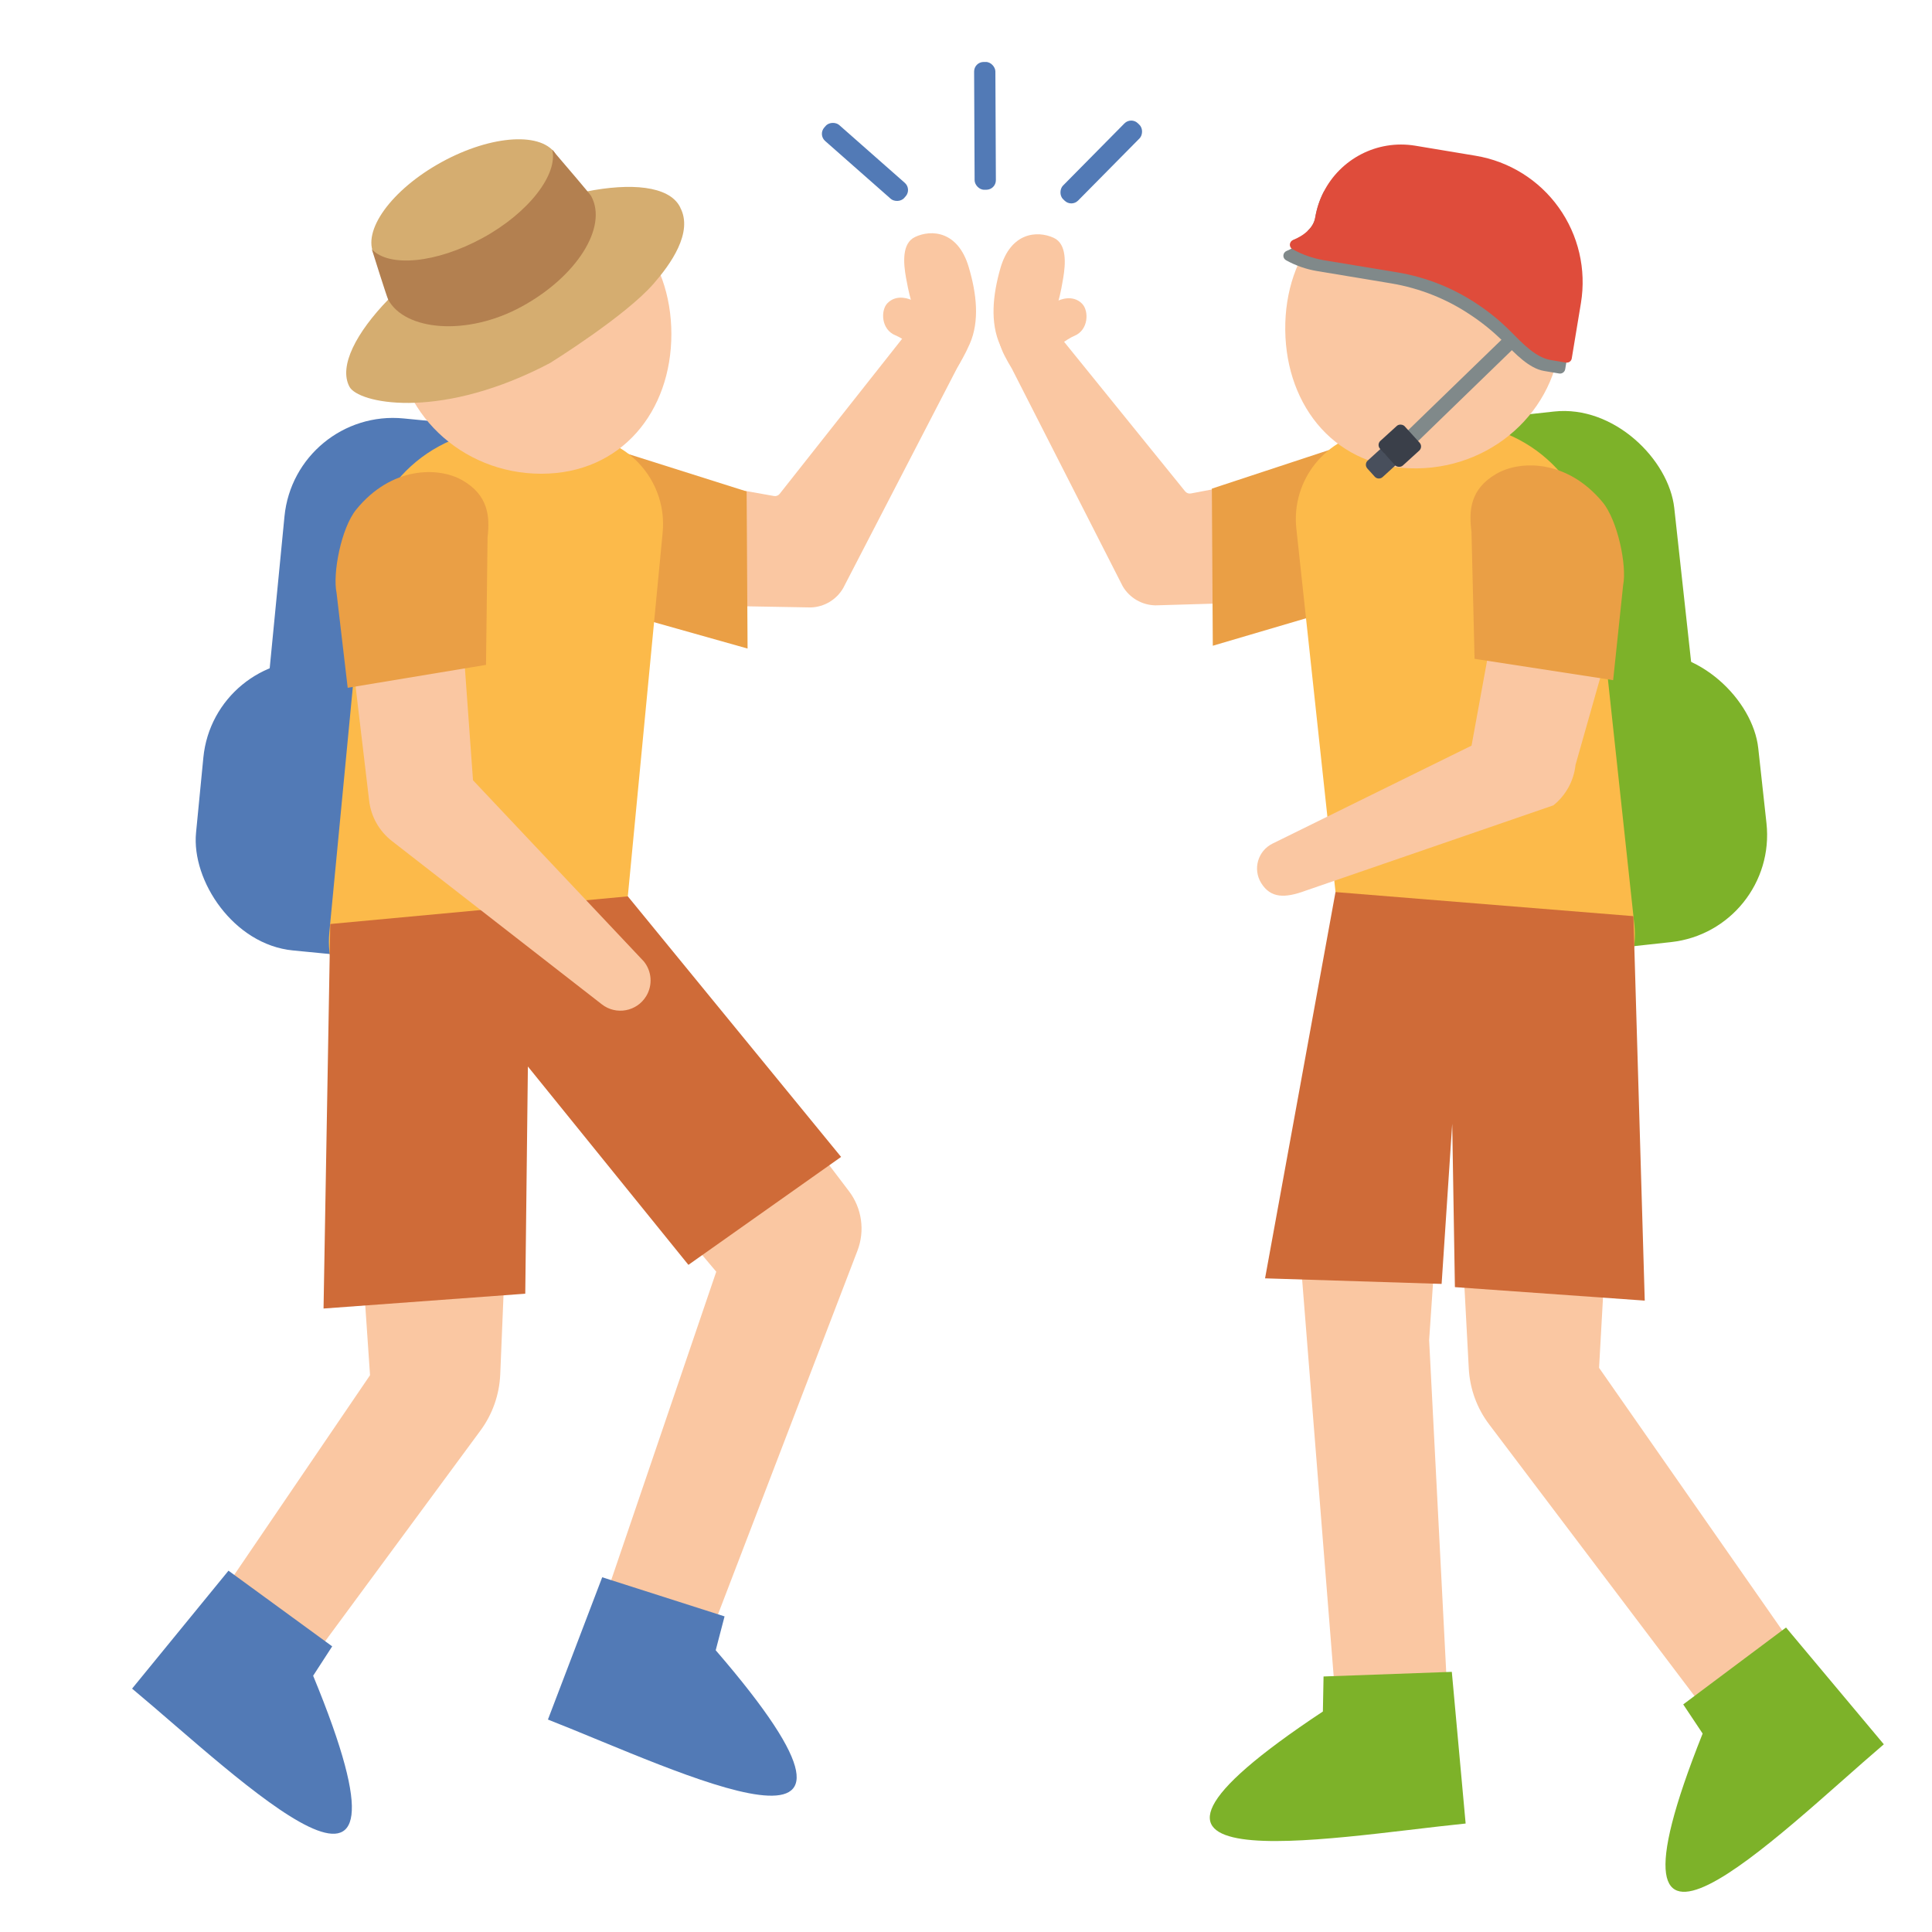
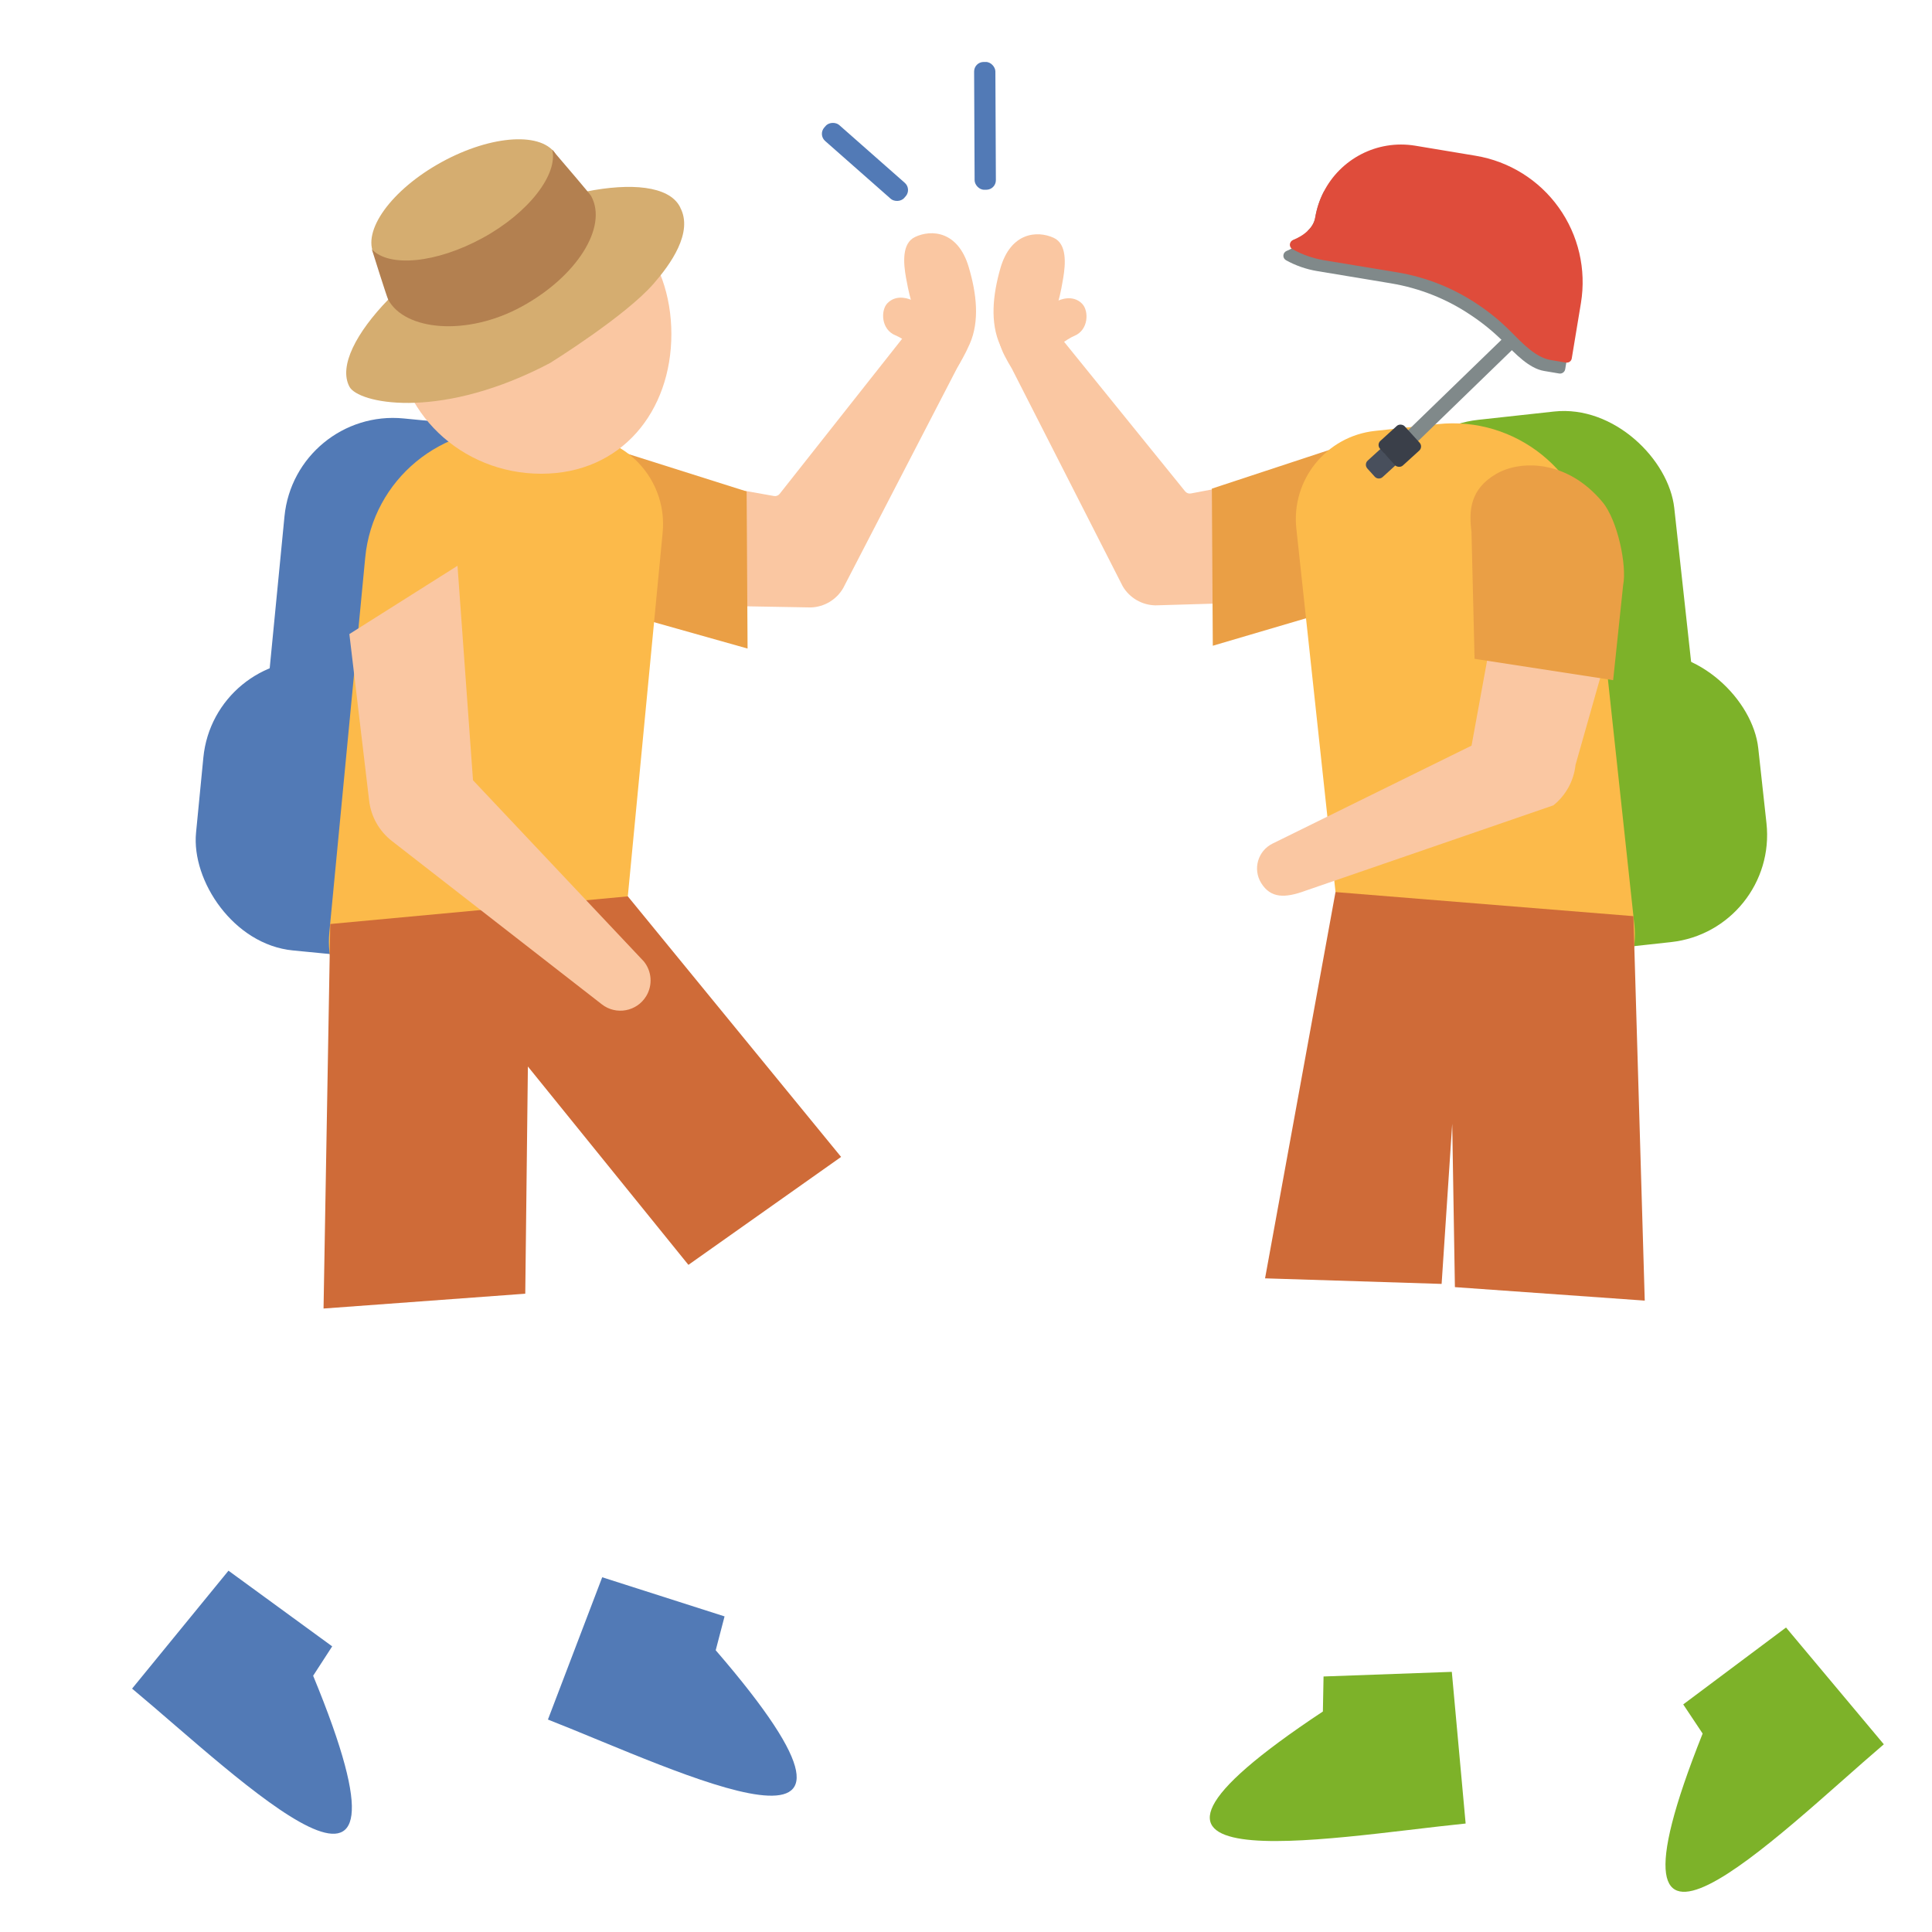
<svg xmlns="http://www.w3.org/2000/svg" id="Sign" viewBox="0 0 288 288">
  <g id="Vision">
    <g>
      <rect x="40.11" y="62.75" width="43.88" height="77.77" rx="16.26" ry="16.26" transform="translate(10.14 -5.54) rotate(5.56)" style="fill:#527ab6;" />
      <rect x="29.66" y="99.08" width="46.22" height="43.39" rx="16.07" ry="16.07" transform="translate(11.95 -4.55) rotate(5.56)" style="fill:#527ab6;" />
    </g>
    <path d="m87.81,69.04l27.57,4.9c.32.06.64-.07.84-.32l19.12-24.21c1.65-2.09,4.58-2.68,6.91-1.39h0c2.68,1.48,1.99,4.13.46,6.77l-17.02,32.88c-1,1.73-2.83,2.82-4.83,2.88l-31.33-.55" style="fill:#fac7a2;" />
    <polyline points="89.52 66.37 111.3 73.26 111.44 96.68 85.08 89.25" style="fill:#ea9f45;" />
-     <path d="m49.23,137.74c1.8,4.62,5.93,67.26,5.93,67.26l-32.31,47.5,12.34,10.17,36.43-49.42c1.8-2.44,2.82-5.35,2.95-8.38l2.11-51.04,30.09,35.74-19.65,57.69,18.64-3.3,22.06-57.53c1.14-2.98.66-6.33-1.27-8.87l-36.01-47.41-41.31,7.59Z" style="fill:#fac7a2;" />
    <path d="m73.17,63.93h9.4c7.3,0,13.22,5.92,13.22,13.22v70.06c0,4.47-3.63,8.11-8.11,8.11h-21.57c-7.78,0-14.1-6.32-14.1-14.1v-56.14c0-11.67,9.48-21.15,21.15-21.15Z" transform="translate(10.78 -6.54) rotate(5.47)" style="fill:#fcba4a;" />
    <polyline points="78.69 158.98 102.62 188.55 125.38 172.46 93.59 133.62 49.23 137.74 48.23 195.06 78.3 192.85 78.74 154.79" style="fill:#cf6b38;" />
    <path d="m52.08,94.52l2.95,24.85c.28,2.37,1.5,4.52,3.38,5.99l31.3,24.35c2.12,1.66,5.22,1.09,6.62-1.22h0c.99-1.63.84-3.72-.37-5.19l-25.45-26.99-2.31-31.97" style="fill:#fac7a2;" />
-     <path d="m50.17,88.38l1.66,14.15,20.62-3.42.23-18.98c.37-3.17.11-6.33-3.78-8.55-3.57-2.03-10.57-2.06-15.8,4.38-2.24,2.75-3.54,9.53-2.93,12.42Z" style="fill:#ea9f45;" />
    <path d="m100.08,49.78c.01,11.5-7.41,20.83-19.38,20.84-11.97.01-21.69-9.3-21.7-20.8-.01-11.5,9.69-20.83,21.66-20.84,11.97-.01,19.41,9.3,19.42,20.8Z" style="fill:#fac7a2;" />
    <path d="m108.01,240.95l-1.32,5.05c31.14,36.08-5.57,17.96-25.01,10.33l8.09-21.21,18.23,5.83Z" style="fill:#527ab6;" />
    <path d="m49.52,245.42l-2.84,4.38c18.18,44.05-10.95,15.29-26.99,1.92l14.37-17.58,15.46,11.28Z" style="fill:#527ab6;" />
    <g>
      <path d="m101.41,30.91s-.03-.04-.05-.06c-.01-.02-.01-.05-.03-.07-1.66-3.08-7.32-3.55-13.97-2.22l-29.5,16.11c-4.71,4.87-7.42,9.91-5.76,12.99,1.29,2.4,12.8,4.96,28.56-2.86.02,0-.06,0,0,0,.28-.15.63-.32.91-.47.16-.08.31-.16.46-.24,0,0,11.17-6.93,15.41-11.81,2.47-2.83,5.96-7.63,3.95-11.36Z" style="fill:#d5ad70;" />
      <ellipse cx="69.38" cy="30.6" rx="15.47" ry="7.35" transform="translate(-6.17 37.09) rotate(-28.71)" style="fill:#d5ad70;" />
      <path d="m88.15,29.26c-.16-.3-4.1-4.91-5.38-6.4-.06-.1-.17-.25-.45-.56.89,3.65-3.45,9.39-10.37,13.17-6.92,3.78-13.96,4.42-16.52,1.69,0,0,0,0,0,0,0,0,0,0,0,0,.11.38,2.25,7.16,2.44,7.51,2.48,4.6,11.69,5.52,19.9,1.03,8.21-4.48,12.85-11.84,10.37-16.44Z" style="fill:#b38050;" />
    </g>
    <g>
      <rect x="208.3" y="61.73" width="43.88" height="77.77" rx="16.26" ry="16.26" transform="translate(470.06 175.57) rotate(173.75)" style="fill:#7db229;" />
      <rect x="216.64" y="97.95" width="46.22" height="43.39" rx="16.07" ry="16.07" transform="translate(491.09 212.47) rotate(173.75)" style="fill:#7db229;" />
    </g>
    <path d="m205.03,68.33l-27.51,5.23c-.32.06-.64-.06-.85-.31l-19.41-23.98c-1.68-2.07-4.61-2.63-6.93-1.31h0c-2.66,1.51-1.06,4.37.51,7l16.53,32.45c1.02,1.72,2.86,2.79,4.86,2.83l31.32-.92" style="fill:#fac7a2;" />
    <polyline points="202.34 65.69 180.65 72.84 180.79 96.26 207.06 88.52" style="fill:#ea9f45;" />
-     <path d="m243.49,136.57c-1.75,4.64-5.12,67.33-5.12,67.33l32.87,47.11-12.22,10.31-37.02-48.97c-1.83-2.41-2.89-5.32-3.05-8.34l-2.72-51.02-3.19,46.78,3.24,62.98-16.62-2.19-5.68-71.42c-1.18-2.96-.74-6.32,1.16-8.88l6.94-50.78,41.4,7.1Z" style="fill:#fac7a2;" />
    <path d="m210.69,63.05h21.57c4.47,0,8.11,3.63,8.11,8.11v70.06c0,7.3-5.92,13.22-13.22,13.22h-9.4c-11.67,0-21.15-9.48-21.15-21.15v-56.14c0-7.78,6.32-14.1,14.1-14.1Z" transform="translate(447.36 193.45) rotate(173.85)" style="fill:#fcba4a;" />
    <polyline points="217.08 158.44 214.9 191.39 188.58 190.56 199.08 132.98 243.49 136.57 245.18 193.88 216.88 191.87 216.24 152.99" style="fill:#cf6b38;" />
    <path d="m240.54,94.01l-5.68,20.01c-.25,2.37-1.44,4.54-3.3,6.03l-36.93,12.72c-3.09,1.14-5.21,1.15-6.63-1.14h0s0,0,0,0c-1.28-2.08-.49-4.8,1.7-5.88l29.66-14.6,4.96-27.12" style="fill:#fac7a2;" />
    <path d="m241.96,87.22l-1.49,14.17-20.66-3.18-.46-18.97c-.41-3.16-.19-6.33,3.68-8.59,3.54-2.08,10.54-2.19,15.85,4.19,2.27,2.73,3.66,9.48,3.08,12.38Z" style="fill:#ea9f45;" />
-     <path d="m191.59,49.22c.13,11.5,7.66,20.73,19.63,20.6,11.97-.13,21.57-9.56,21.45-21.06-.13-11.5-9.94-20.71-21.91-20.58-11.97.13-19.3,9.53-19.17,21.03Z" style="fill:#fac7a2;" />
    <path d="m191.31,38.08c-.02.3.14.56.39.71,1.44.8,3.02,1.35,4.65,1.62l11.02,1.83c4.27.72,8.34,2.33,11.92,4.76,1.77,1.17,3.42,2.53,4.92,4.04,1.7,1.71,3.73,3.89,5.98,4.26l2.25.38c.41.06.81-.22.88-.64l.17-1.01,1.2-7.27c.83-4.98-.35-10.1-3.29-14.2-2.94-4.12-7.4-6.89-12.4-7.71l-9.01-1.5c-5.05-.85-9.9,1.36-12.68,5.28-.59,1.15-1.01,2.41-1.24,3.75-.13.81-.55,1.47-1.08,1.97-.33,1.3-1.41,2.16-2.45,2.69-.26.16-.52.27-.76.37-.27.12-.45.37-.47.66Z" style="fill:#80898a;" />
    <path id="Shape" d="m206.94,65.87l-3.06,2.79c-.34.31-.36.83-.06,1.17l1.11,1.23c.31.34.83.36,1.17.06l3.06-2.79-2.23-2.45Z" style="fill:#484f5c;" />
    <polygon points="229.62 45.03 231.19 46.56 207.94 69.1 206.36 67.57 229.62 45.03" style="fill:#80898a;" />
    <rect id="Rectangle-path" x="206.18" y="63.95" width="4.97" height="4.97" rx=".83" ry=".83" transform="translate(9.59 157.67) rotate(-42.28)" style="fill:#3a3f49;" />
    <path d="m192.54,37.05s.09.07.14.1c1.44.81,3.02,1.35,4.65,1.64l11.02,1.82c4.27.72,8.34,2.35,11.92,4.76,1.78,1.18,3.42,2.53,4.92,4.04,1.7,1.71,3.72,3.89,5.98,4.26l2.25.38s.05,0,.06,0c.4.05.76-.23.82-.62l1.37-8.27c.82-5-.37-10.11-3.31-14.22-2.94-4.12-7.4-6.89-12.38-7.72l-9.01-1.5c-5.73-.94-11.18,2.01-13.67,6.92-.59,1.15-1.01,2.41-1.24,3.75-.13.81-.55,1.47-1.08,1.97-.66.67-1.51,1.12-2.23,1.41-.27.12-.45.38-.47.66-.02.23.08.46.24.62Z" style="fill:#df4c3b;" />
    <path d="m141.75,56.2c-.08-.13,1.35-1.62,2.81-4.94,1.48-3.38,1.04-7.46-.17-11.5-1.6-5.33-5.55-5.59-7.99-4.43-1.98.94-1.73,3.88-1.35,6.03.42,2.36.74,3.33.74,3.33,0,0-2.09-1-3.53.54-.99,1.06-.93,3.91,1.25,4.77s8.23,6.19,8.23,6.19Z" style="fill:#fac7a2;" />
    <path d="m151.97,56.38c.08-.13-1.37-1.6-2.87-4.9-1.52-3.37-1.13-7.45.03-11.5,1.54-5.35,5.48-5.65,7.94-4.53,1.99.92,1.78,3.86,1.42,6.01-.39,2.37-.7,3.34-.7,3.34,0,0,2.08-1.03,3.54.5,1,1.05.97,3.9-1.2,4.78-2.17.88-8.16,6.29-8.16,6.29Z" style="fill:#fac7a2;" />
-     <rect x="162.57" y="16.21" width="3.17" height="15.88" rx="1.42" ry="1.42" transform="translate(263.95 156.71) rotate(-135.34)" style="fill:#527ab6;" />
    <rect x="127.36" y="16.19" width="3.17" height="15.88" rx="1.42" ry="1.42" transform="translate(25.58 104.92) rotate(-48.61)" style="fill:#527ab6;" />
    <path d="m197.3,249.91l-.1,5.22c-39.73,26.32.51,18.8,21.28,16.7l-2.06-22.61-19.13.69Z" style="fill:#7db229;" />
    <path d="m250.92,254.08l2.89,4.34c-17.65,44.26,11.13,15.16,27.01,1.6l-14.58-17.41-15.32,11.46Z" style="fill:#7db229;" />
    <rect x="145.25" y="9.24" width="3.17" height="19.05" rx="1.42" ry="1.42" transform="translate(293.75 36.86) rotate(179.74)" style="fill:#527ab6;" />
  </g>
</svg>